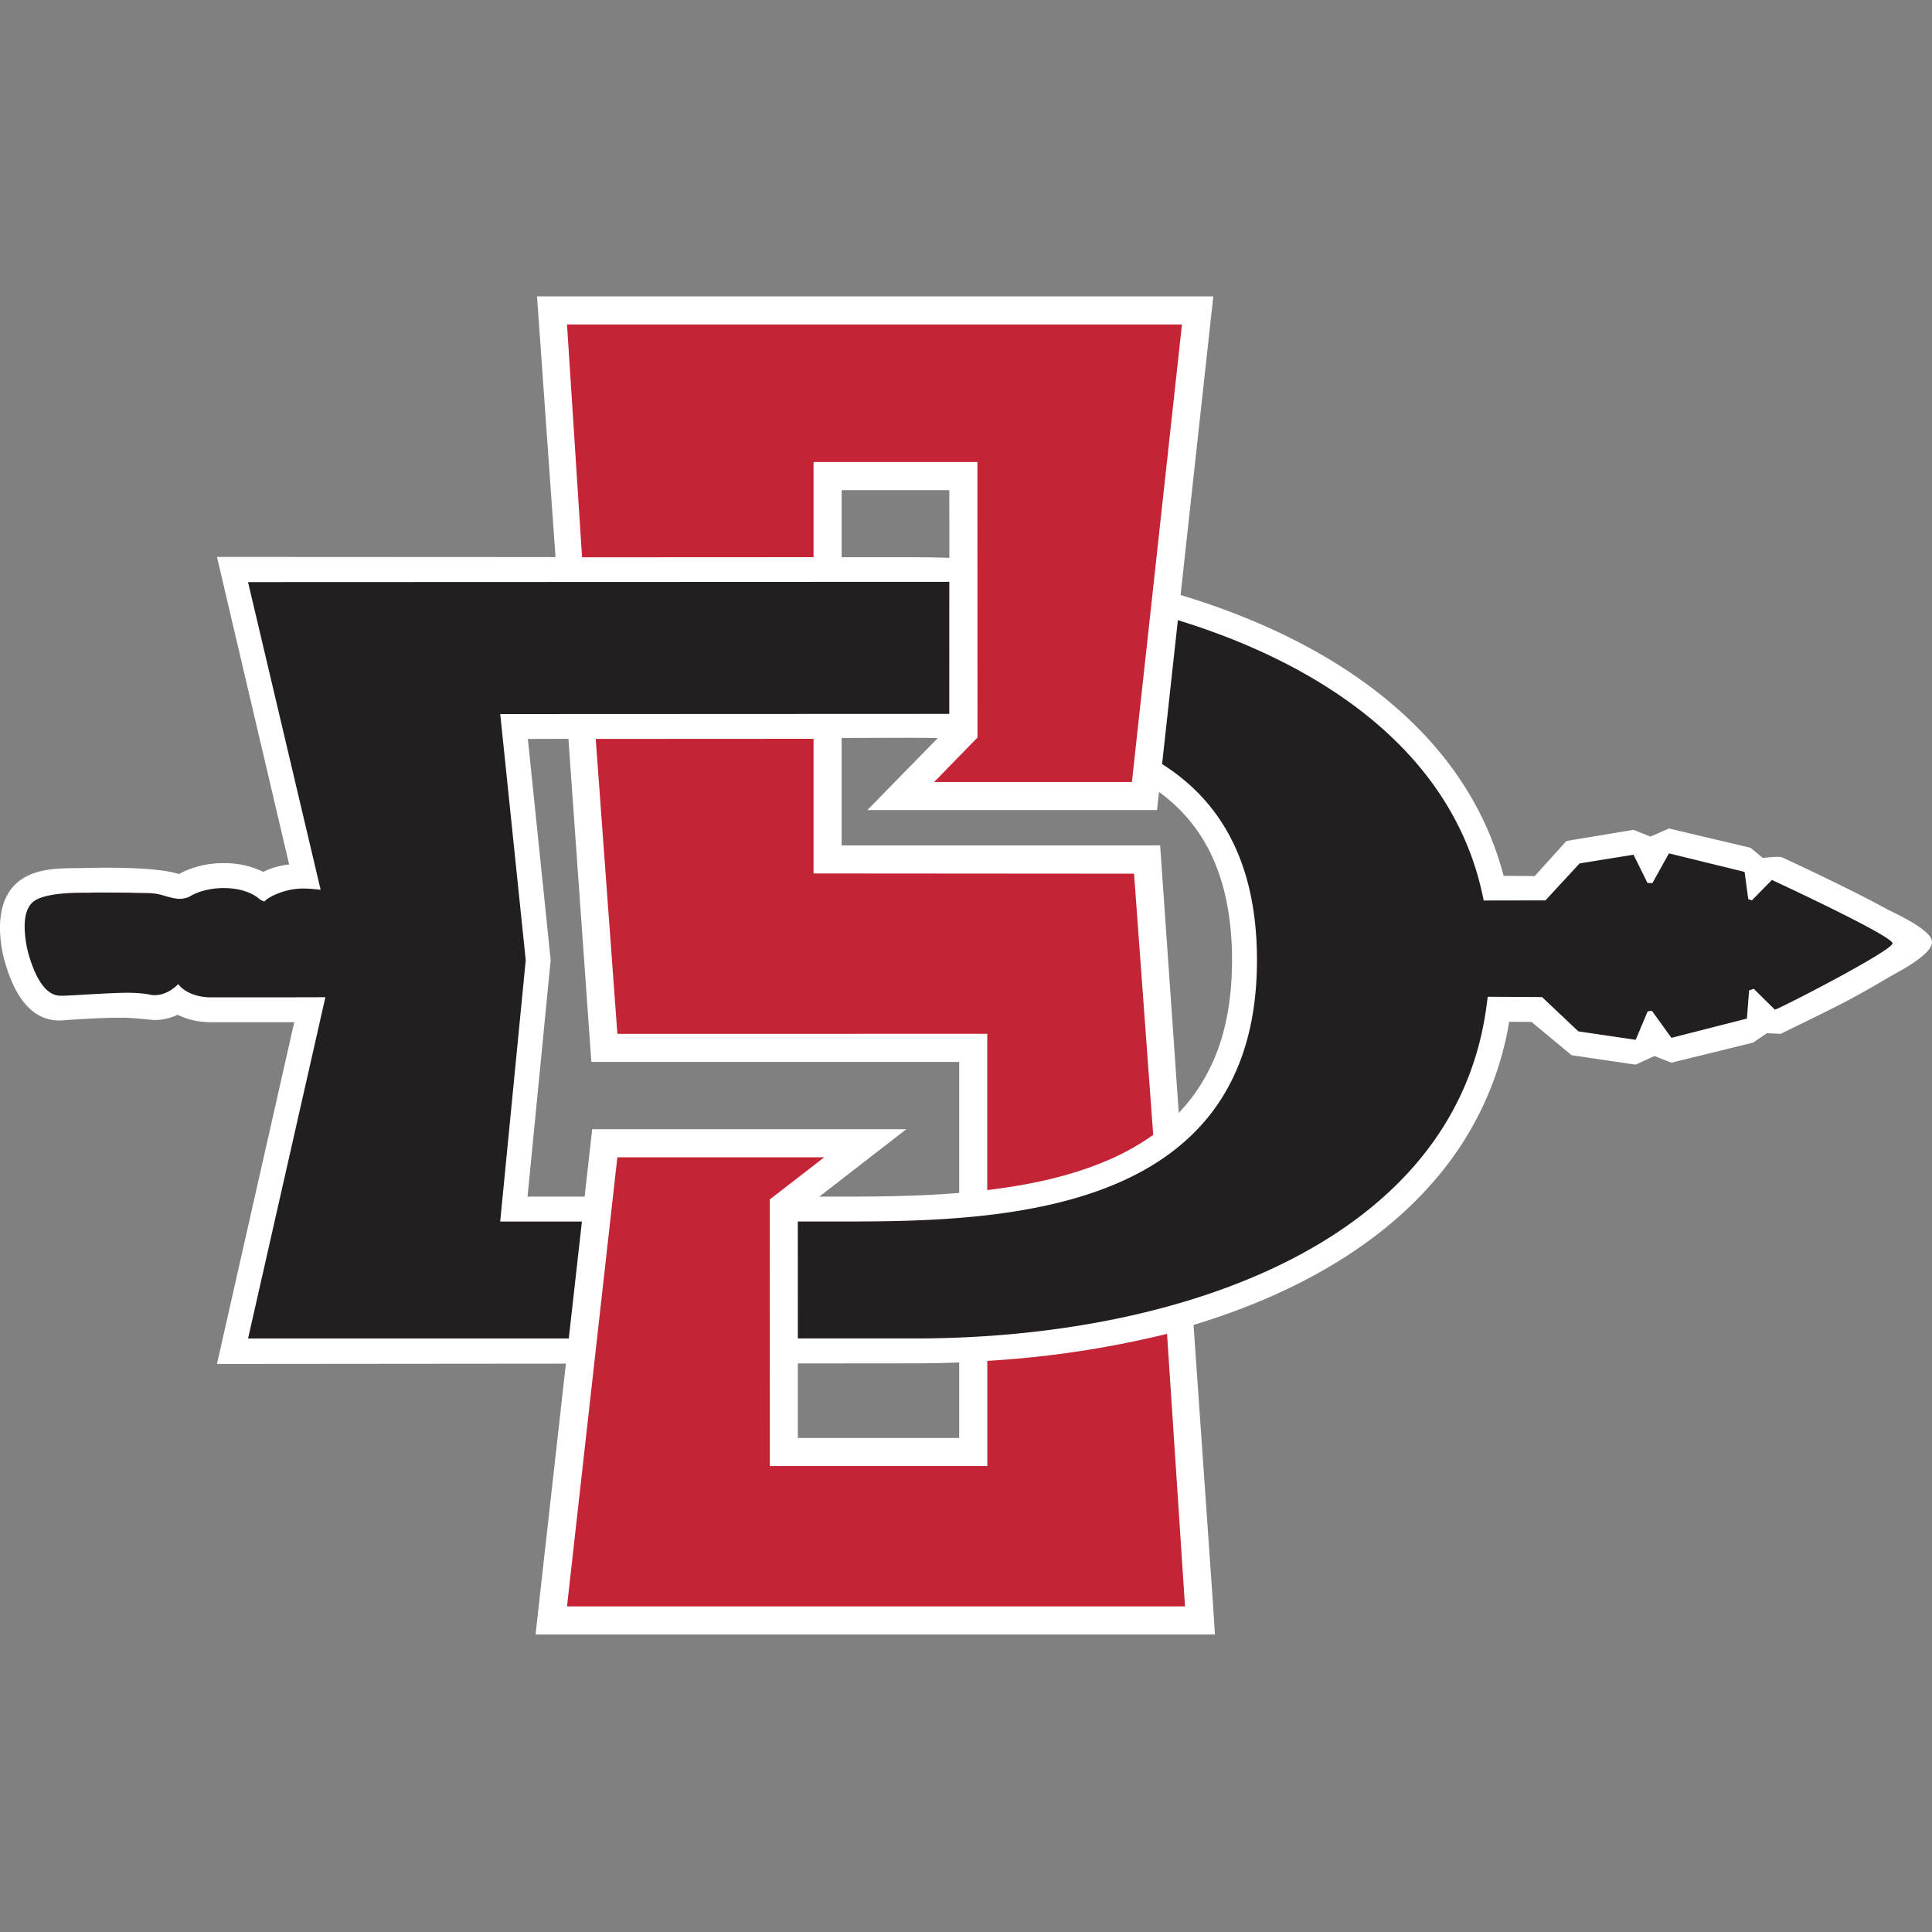
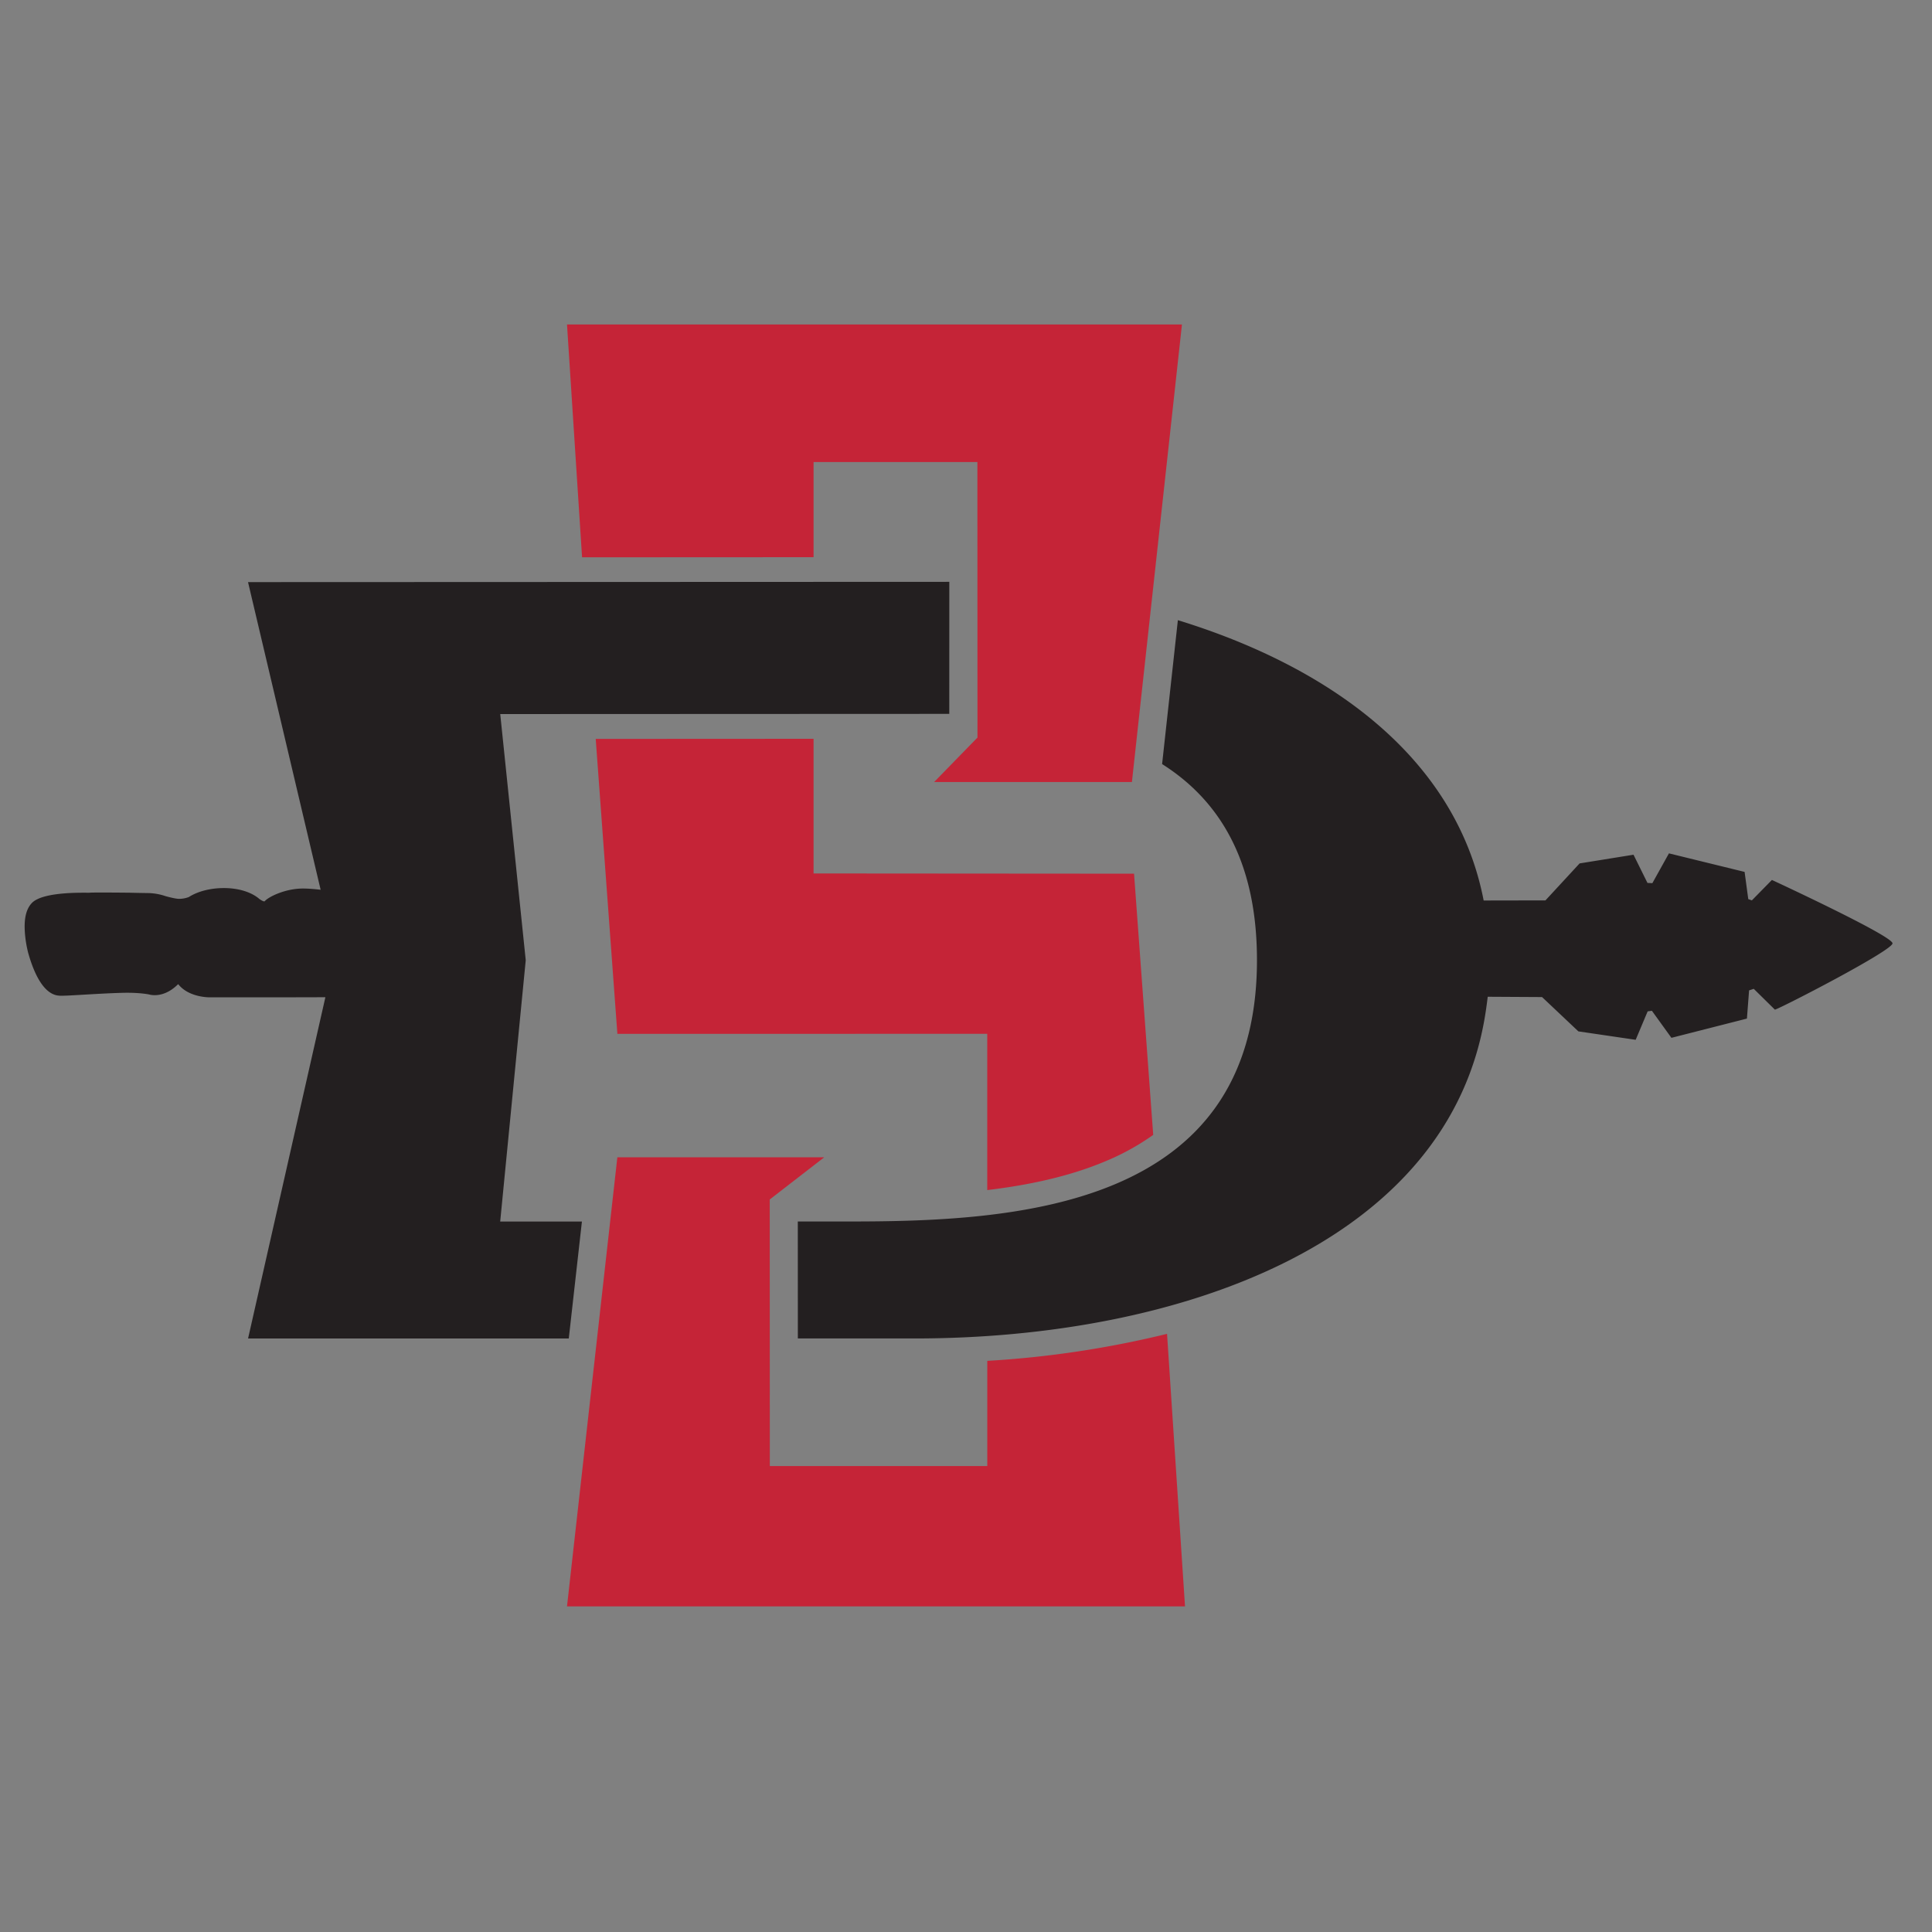
<svg xmlns="http://www.w3.org/2000/svg" fill="none" viewBox="0 0 500 500">
  <rect x="0" y="0" width="500" height="500" fill="#808080" stroke="none" />
  <g clip-path="url(#8733a)">
-     <path fill="#fff" d="m142.45 247.84-5.84-56.6s93.38-.3 98.96-.3c12.2 0 21.97.6 30.7 1.9 10.8 1.6 19.57 4.2 26.88 7.97 8.2 4.2 14.21 9.74 18.46 16.88 4.8 8.1 7.24 18.46 7.24 30.8 0 7.22-.85 13.84-2.54 19.69a49 49 0 0 1-6.83 14.45c-5.43 7.74-13.15 13.62-23.58 17.99-19.04 7.96-43.02 9.06-66.1 9.06h-83.27l5.92-60.55q.08-.66 0-1.3Zm345.53-12.74c-2.68-1.48-6.39-3.4-11-5.68a708 708 0 0 0-15.73-7.52c-.85-.4-5.02.14-5.02.14l-3.2-2.64-21.11-4.99-4.77 2.1-4.4-1.75-17.37 2.89-8.2 9.08-8.05-.07c-3.37-12.94-9.86-24.77-19.3-35.2-9.6-10.6-22.18-19.71-37.4-27.09-13.78-6.68-29.44-11.82-46.57-15.28a248 248 0 0 0-49.04-4.87l-180.67-.09 18.68 79.59q-3.84.45-6.68 1.93a22.5 22.5 0 0 0-10.22-2.26 24 24 0 0 0-11.62 2.8 23 23 0 0 1-1.52-.4c-7.76-1.74-23.73-1.12-24.42-1.12h-.07c-5.82.03-12.4.06-16.68 4.56-5.94 6.25-2.9 17.81-2.42 19.47 1.4 4.86 4.74 15.03 13.72 15.4h-.03c.25.01 1.34-.02 1.41-.03.35-.03 8.44-.69 15.13-.69 3.33 0 7.63.6 8.6.6 1.62 0 3.68-.3 5.94-1.36 3.37 1.68 6.8 1.9 8.1 1.92h22.08l-20 88.45 180.67-.16c17.98 0 35.38-1.65 51.75-4.9 17.52-3.47 33.35-8.7 47.02-15.53 15-7.48 27.25-16.84 36.42-27.8a83.5 83.5 0 0 0 18.57-40.17l5.77.04 10.38 8.62 16.58 2.44 4.86-2.23 4.39 1.72 21.12-5.18 3.61-2.45 3.54.17s13.93-6.76 17.37-8.63a255 255 0 0 0 10.43-5.9c1.62-.99 11.74-5.95 11.36-9.37-.2-3.22-10.28-7.6-12.01-8.56" />
-     <path fill="#fff" d="m314.36 422.04-.43-6.79-13.69-196.47-82.42.01v-91.94h27.86l.03 61.08-21.23 21.71h74.96L314 76.7H138.98l14.06 198.12h95.2v97.33h-41.76v-58.16l28.08-21.75h-81.3L139.5 414.92l-.78 7.07-.12 1.01h175.83z" />
    <path fill="#C52437" d="M255.5 267.55v40.44c10.85-1.3 21.2-3.53 30.4-7.38a63 63 0 0 0 12.55-6.9l-4.96-67.6-82.94-.06V191.2l-56.38.03 5.6 76.24v.09zM210.55 144.2v-24.63h42.4l.02 71.31-11.21 11.5h51.18l12.95-118.41H146.74l3.9 60.26zm91.48 201a259 259 0 0 1-46.52 6.99v27.22h-56.28l-.02-68.99 14.1-10.91h-53.54l-13.03 116.22h159.94z" />
    <path fill="#231F20" d="m458.56 227.74-5.18 5.28-.93-.33-.95-7.04-19.58-4.8-4.29 7.71-1.27-.06-3.61-7.3-13.95 2.25-8.84 9.57-15.99.03c-7.18-37.13-40.02-60.53-79.14-72.55l-4.08 37.24c14.66 9.28 24.55 24.85 24.55 50.76 0 64.64-63.26 67.62-105.49 67.62h-13.34l.01 30.27h30.34c68.1 0 138.43-24.58 147.63-84.26 0 0 .28-1.74.57-4.17l14.06.08 9.4 8.88 14.83 2.18 3.1-7.36 1.1-.15 5.05 7 19.54-4.98.56-7.3 1.21-.4 5.47 5.39c1.47-.36 30.54-15.34 30.44-17.17-.1-2-31.22-16.4-31.22-16.4Zm-322.5 20.76-6.6-63.7 116.21-.05.01-34.17-181.49.07 18.79 79.62c-1.64-.19-3.2-.32-4.58-.32-4.54 0-8.86 2.11-9.89 3.28-.14.15-.65-.07-1.35-.55-2.08-1.81-5.42-2.85-9.23-2.85-3.44 0-6.74.84-9.06 2.32a7 7 0 0 1-2.52.47c-1.04 0-3.36-.66-3.36-.66h-.03a15 15 0 0 0-4.41-.83s-3.37-.05-5.1-.1h-.01s-9.18-.1-10.23 0c-.58.07-11.87-.47-14.93 2.63-1.48 1.52-2.07 3.96-1.86 7.39.13 2.3.6 4.6.96 5.86 2.5 8.65 5.67 10.63 7.9 10.76 1.13.18 9.38-.53 16.15-.72 3.18-.1 5.56.13 7.08.4.36.1.86.2 1.53.2 1.46 0 3.7-.5 6.03-2.82h.08c2.48 3.14 7.12 3.37 8.04 3.38h8.92c6.67 0 14.98 0 21.1-.03L64.2 346.4h83l3.4-30.27h-21.15z" />
  </g>
  <defs>
    <clipPath id="8733a">
      <path fill="#fff" d="M0 0h500v500H0z" />
    </clipPath>
  </defs>
</svg>